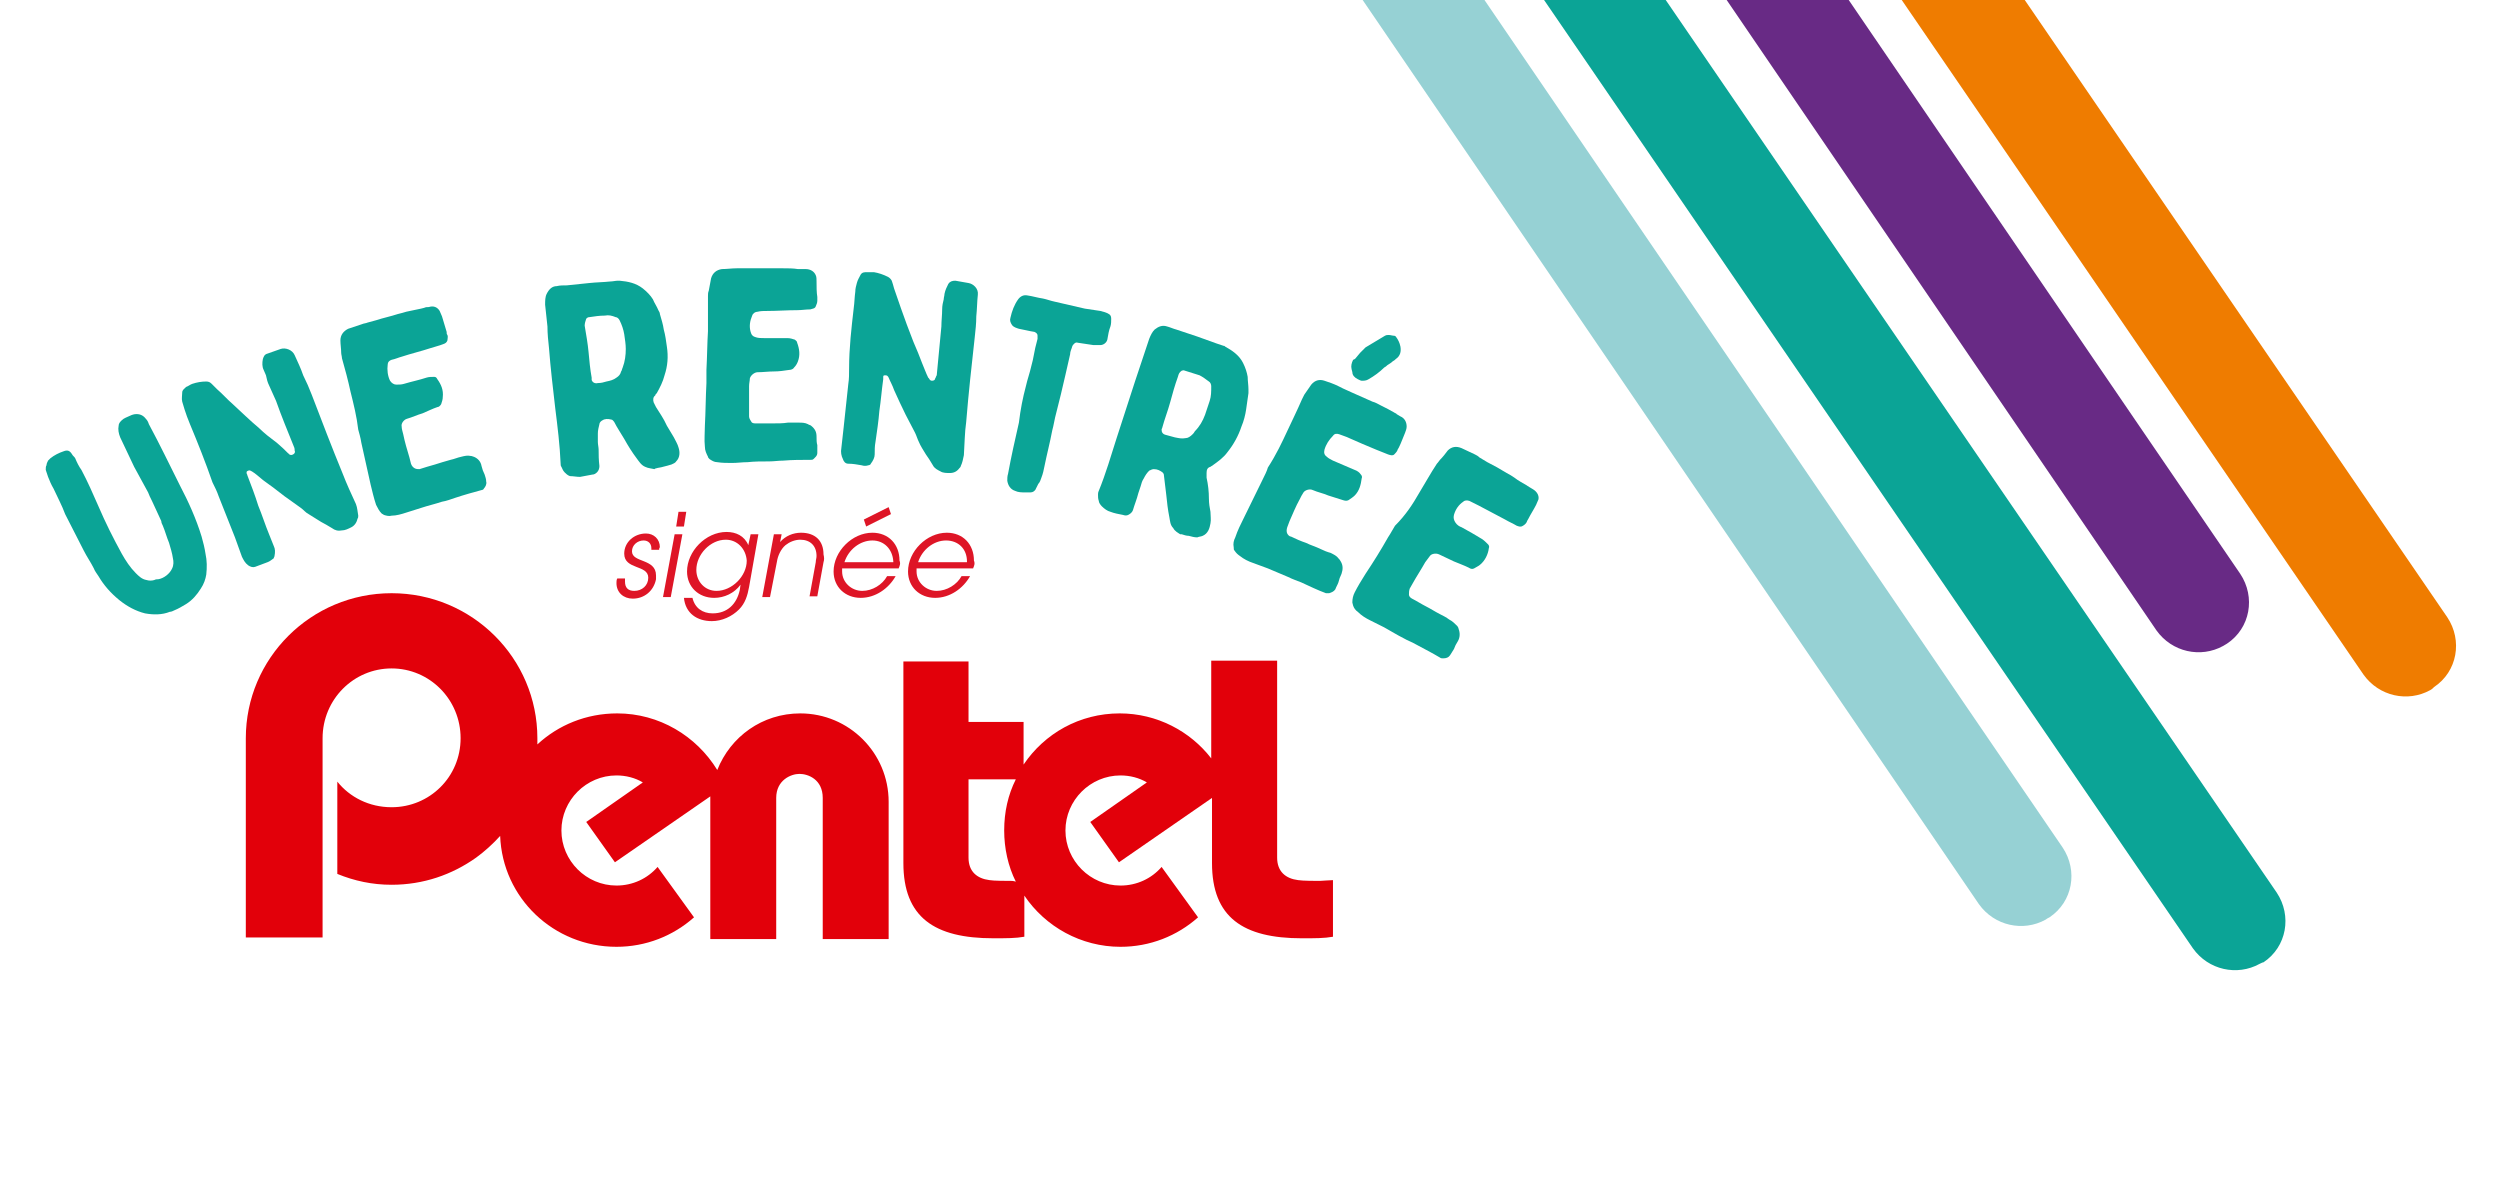
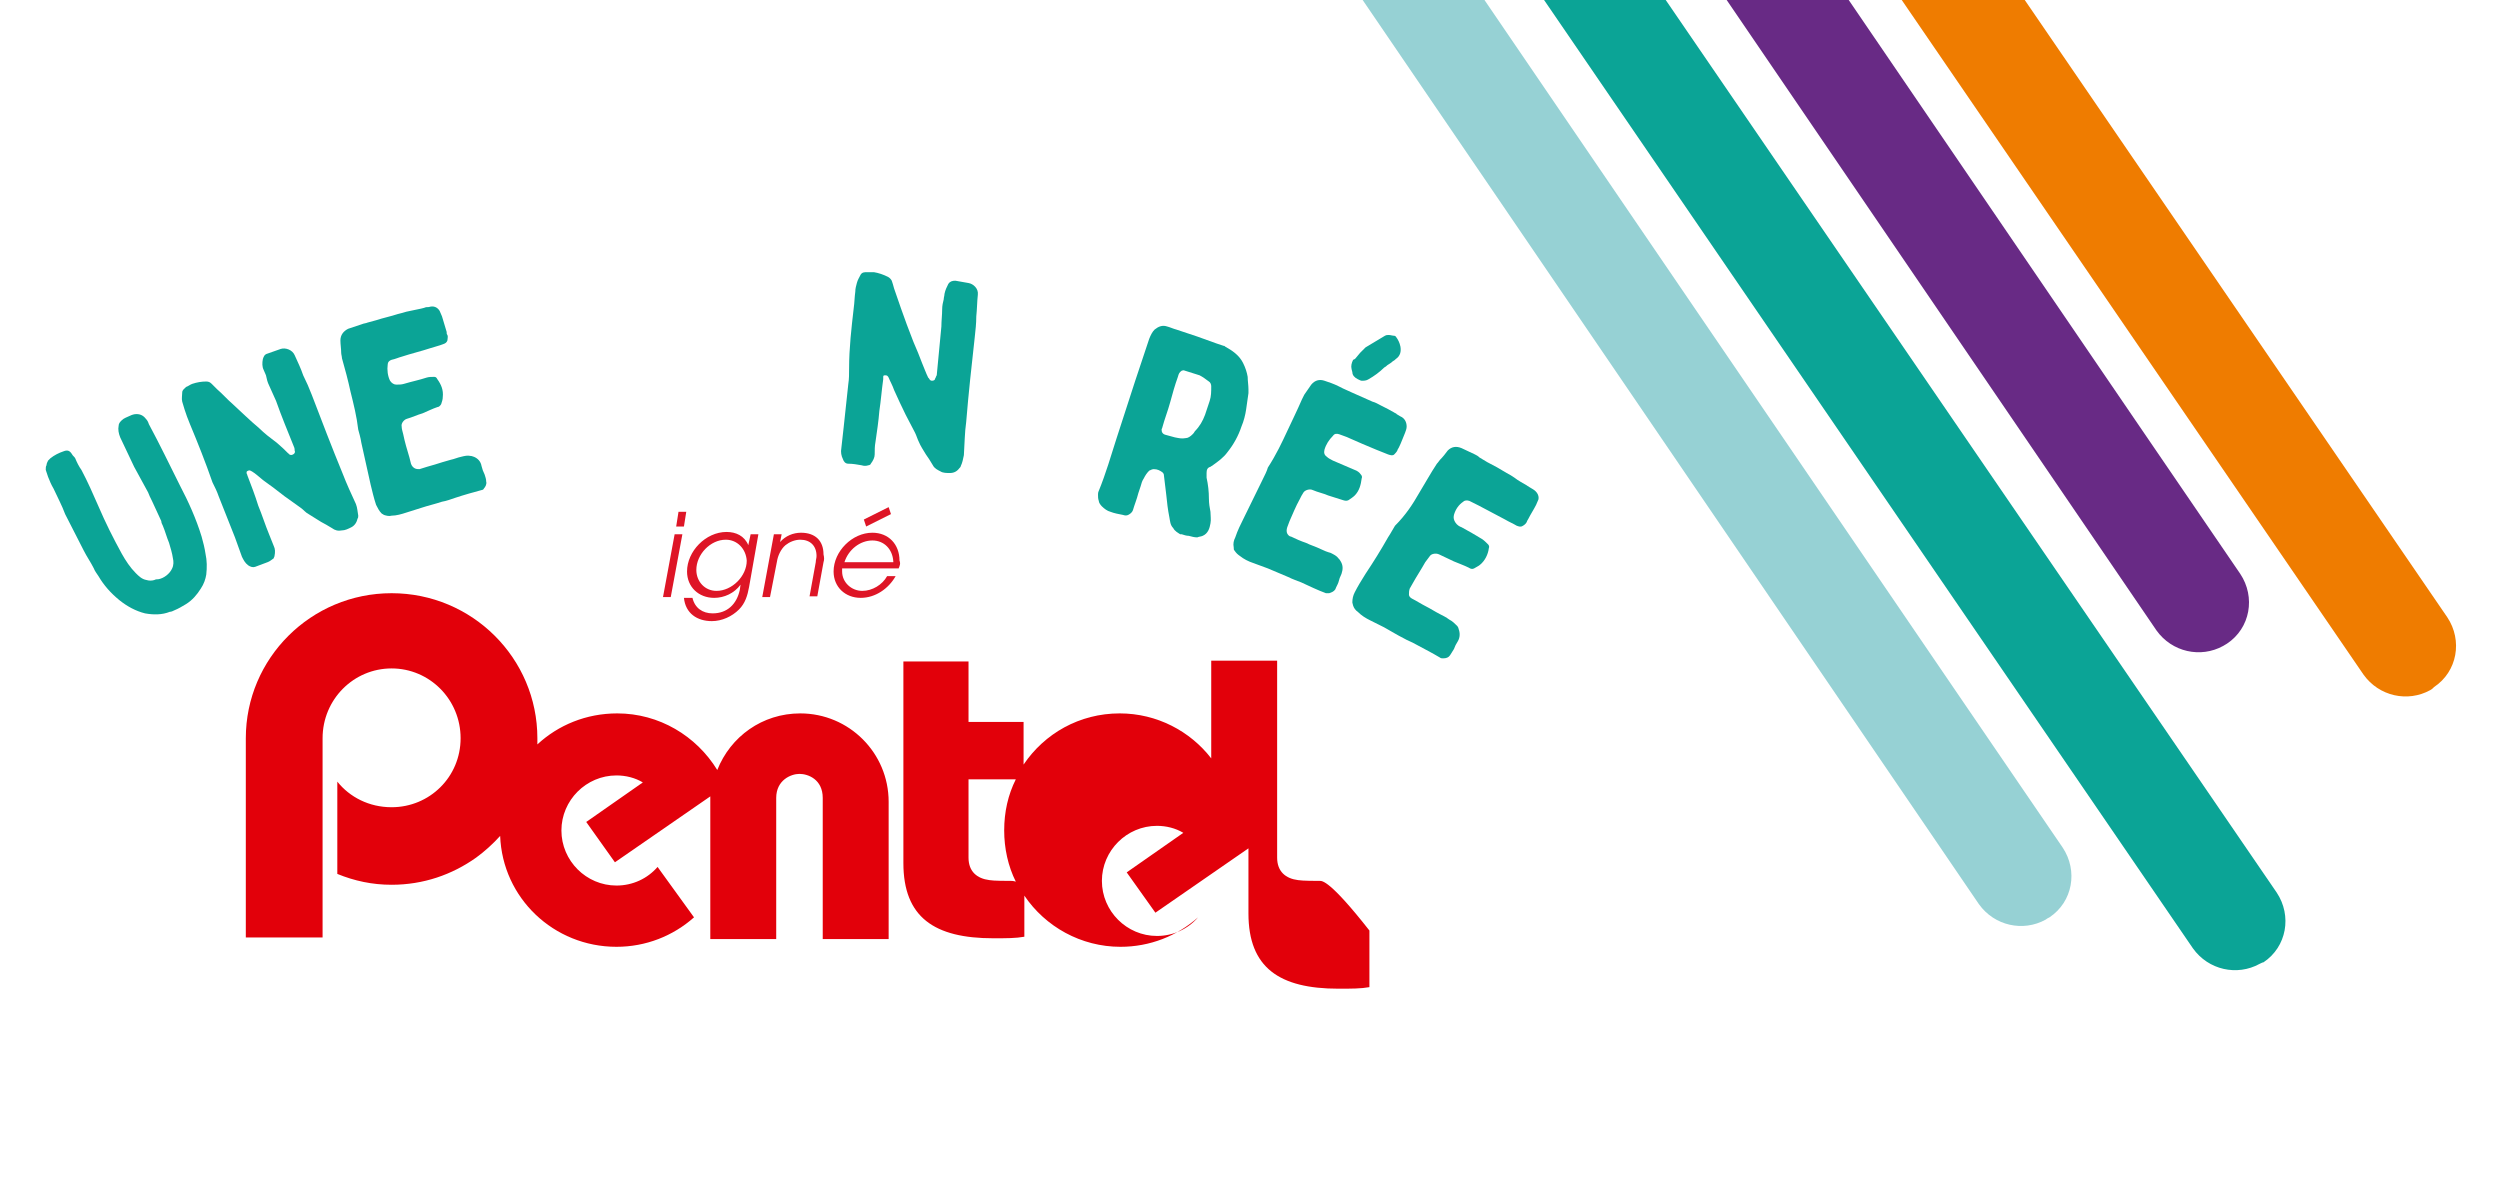
<svg xmlns="http://www.w3.org/2000/svg" xmlns:xlink="http://www.w3.org/1999/xlink" version="1.1" id="Calque_1" x="0px" y="0px" viewBox="0 0 322.4 154.8" style="enable-background:new 0 0 322.4 154.8;" xml:space="preserve">
  <style type="text/css">
	.st0{clip-path:url(#SVGID_00000123439979815840762480000005341683607416664988_);fill:#DE1526;}
	.st1{clip-path:url(#SVGID_00000123439979815840762480000005341683607416664988_);fill:#0BA496;}
	.st2{clip-path:url(#SVGID_00000021091272817020416830000014735139547881799306_);fill:#0BA496;}
	.st3{clip-path:url(#SVGID_00000021091272817020416830000014735139547881799306_);fill:#EF7C00;}
	.st4{clip-path:url(#SVGID_00000021091272817020416830000014735139547881799306_);fill:#96D1D4;}
	.st5{clip-path:url(#SVGID_00000021091272817020416830000014735139547881799306_);fill:#682A85;}
	.st6{clip-path:url(#SVGID_00000008843080069443107300000000054845256795930508_);fill:#E2000A;}
</style>
  <g>
    <defs>
      <rect id="SVGID_1_" width="322.4" height="154.8" />
    </defs>
    <clipPath id="SVGID_00000178924365000484356180000011026896608556390548_">
      <use xlink:href="#SVGID_1_" style="overflow:visible;" />
    </clipPath>
-     <path style="clip-path:url(#SVGID_00000178924365000484356180000011026896608556390548_);fill:#DE1526;" d="M85,70.9h-1   c0-0.1,0-0.1,0-0.2c0-0.6-0.4-1-1-1c-0.8,0-1.5,0.6-1.5,1.4c0,1.5,3.1,0.9,3.1,3.1c0,0.2,0,0.4,0,0.5c-0.3,1.5-1.5,2.5-3,2.5   c-1.2,0-2.1-0.8-2.1-2c0-0.2,0-0.4,0.1-0.6h1c0,0.1,0,0.3,0,0.4c0,0.8,0.4,1.2,1.2,1.2c1,0,1.8-0.7,1.8-1.7c0-1.7-3.1-1-3.1-3.1   c0-1.5,1.3-2.6,2.8-2.6c1,0,1.8,0.7,1.8,1.8C85,70.6,85,70.9,85,70.9" />
    <path style="clip-path:url(#SVGID_00000178924365000484356180000011026896608556390548_);fill:#DE1526;" d="M86.5,77l-1,0l1.5-8.1   h1L86.5,77z M88.2,67.9h-1l0.3-1.9h1L88.2,67.9z" />
    <path style="clip-path:url(#SVGID_00000178924365000484356180000011026896608556390548_);fill:#DE1526;" d="M96.6,75.7   c-0.2,1.1-0.5,2.1-1.3,2.9c-0.9,0.9-2.2,1.5-3.5,1.5c-1.9,0-3.4-1-3.6-3h1.1c0.3,1.3,1.3,2,2.6,2c1.9,0,3.1-1.2,3.5-3l0.1-0.7h0   c-0.8,1.1-2.1,1.7-3.4,1.7c-2,0-3.5-1.4-3.5-3.4c0-2.6,2.4-5.1,5.1-5.1c1.2,0,2.3,0.5,2.8,1.7h0l0.3-1.4l1,0L96.6,75.7z M93.6,69.6   c-2,0-3.8,1.9-3.8,3.9c0,1.5,1.1,2.7,2.6,2.7c2,0,3.9-1.9,3.9-3.9C96.2,70.8,95.1,69.6,93.6,69.6" />
    <path style="clip-path:url(#SVGID_00000178924365000484356180000011026896608556390548_);fill:#DE1526;" d="M106.2,72.5l-0.8,4.4   l-1,0l0.8-4.4c0-0.3,0.1-0.5,0.1-0.8c0-1.3-0.8-2.1-2.1-2.1c-0.7,0-1.4,0.3-1.9,0.7c-0.6,0.5-1,1.4-1.1,2.1L99.3,77h-1l1.5-8.1h1   l-0.2,1h0c0.7-0.8,1.7-1.2,2.7-1.2c1.8,0,2.9,1,2.9,2.8C106.3,71.9,106.3,72.2,106.2,72.5" />
    <path style="clip-path:url(#SVGID_00000178924365000484356180000011026896608556390548_);fill:#DE1526;" d="M116,73   c0,0.1-0.1,0.2-0.1,0.3l-7.3,0c0,0.1,0,0.3,0,0.4c0,1.4,1.2,2.5,2.6,2.5c1.3,0,2.6-0.8,3.2-1.9h1.1c-0.9,1.6-2.6,2.8-4.5,2.8   c-2,0-3.5-1.4-3.5-3.4c0-2.6,2.4-5,5-5c2.1,0,3.5,1.5,3.5,3.6C116.1,72.5,116.1,72.8,116,73 M112.5,69.7c-1.6,0-3.1,1.2-3.6,2.8   l6.3,0v-0.1C115.1,70.8,114,69.7,112.5,69.7 M111.7,67.9l-0.3-0.9l3.2-1.6l0.3,0.9L111.7,67.9z" />
-     <path style="clip-path:url(#SVGID_00000178924365000484356180000011026896608556390548_);fill:#DE1526;" d="M125.6,73   c0,0.1-0.1,0.2-0.1,0.3l-7.3,0c0,0.1,0,0.3,0,0.4c0,1.4,1.2,2.5,2.6,2.5c1.3,0,2.6-0.8,3.2-1.9h1.1c-0.9,1.6-2.6,2.8-4.5,2.8   c-2,0-3.5-1.4-3.5-3.4c0-2.6,2.4-5,5-5c2.1,0,3.5,1.5,3.5,3.6C125.7,72.5,125.7,72.8,125.6,73 M122,69.7c-1.6,0-3.1,1.2-3.6,2.8   l6.3,0v-0.1C124.7,70.8,123.6,69.7,122,69.7" />
    <path style="clip-path:url(#SVGID_00000178924365000484356180000011026896608556390548_);fill:#0BA496;" d="M15.7,71.4   c0.5,0.9,1.1,1.8,1.8,2.5c0.4,0.4,0.8,0.8,1.4,0.9c0.3,0.1,0.7,0.1,1,0c0.2-0.1,0.3-0.1,0.5-0.1c0.7-0.1,1.5-0.7,1.8-1.4   c0.2-0.4,0.2-0.9,0.1-1.3c-0.1-0.7-0.3-1.3-0.5-2c-0.3-0.7-0.5-1.5-0.8-2.2c-0.1-0.2-0.2-0.4-0.2-0.6c-0.4-0.9-0.8-1.7-1.2-2.6   c-0.2-0.4-0.4-0.8-0.5-1.1c-0.6-1.1-1.2-2.2-1.8-3.3c-0.6-1.3-1.2-2.5-1.8-3.8c-0.2-0.5-0.3-1-0.2-1.5c0-0.3,0.2-0.5,0.4-0.7   c0.3-0.3,0.7-0.4,1.1-0.6c0.2-0.1,0.5-0.2,0.8-0.2c0.5,0,0.9,0.2,1.2,0.6c0.2,0.2,0.3,0.4,0.4,0.7c1.4,2.6,2.7,5.3,4,7.9   c1.1,2.1,2.1,4.3,2.8,6.6c0.2,0.7,0.4,1.5,0.5,2.2c0.2,0.9,0.2,1.8,0.1,2.7c-0.1,0.6-0.3,1.2-0.7,1.8c-0.5,0.8-1.1,1.5-1.9,2   c-0.5,0.3-1,0.6-1.5,0.8c-0.2,0.1-0.4,0.2-0.6,0.2c-1,0.4-2.1,0.4-3.2,0.2c-1.2-0.3-2.3-0.9-3.3-1.7c-1.1-0.9-2-1.9-2.7-3.1   c-0.2-0.3-0.5-0.7-0.6-1c-0.4-0.8-0.9-1.5-1.3-2.3c-0.8-1.6-1.6-3.1-2.4-4.7C8,65.2,7.4,64.1,6.9,63c-0.3-0.5-0.5-1-0.7-1.5   c-0.1-0.3-0.2-0.6-0.3-0.9c0-0.2,0-0.5,0.1-0.6c0-0.2,0.1-0.4,0.2-0.6c0.1-0.1,0.2-0.2,0.3-0.3c0.5-0.4,1.1-0.7,1.7-0.9   C8.7,58,9,58.1,9.3,58.6c0.1,0.2,0.3,0.3,0.4,0.5c0.2,0.5,0.5,1.1,0.8,1.5c0.8,1.5,1.5,3.1,2.2,4.7C13.6,67.4,14.6,69.4,15.7,71.4" />
    <path style="clip-path:url(#SVGID_00000178924365000484356180000011026896608556390548_);fill:#0BA496;" d="M24.5,54.7   c-0.3-0.7-0.5-1.3-0.7-1.9c-0.1-0.3-0.2-0.7-0.3-1c-0.1-0.4,0-0.8,0-1.2c0-0.3,0.3-0.5,0.5-0.7c0.3-0.1,0.5-0.3,0.8-0.4   c0.6-0.2,1.2-0.3,1.8-0.3c0.3,0,0.5,0.1,0.7,0.3c0.2,0.2,0.5,0.5,0.7,0.7c0.7,0.6,1.3,1.3,2,1.9c1.1,1,2.2,2.1,3.4,3.1   c0.7,0.7,1.5,1.3,2.3,1.9c0.6,0.5,1,0.9,1.5,1.4c0,0,0.1,0,0.1,0.1c0.2,0.1,0.3,0.1,0.5,0c0.2-0.1,0.3-0.3,0.2-0.5   c0-0.1,0-0.3-0.1-0.5c-0.8-2-1.6-3.9-2.3-5.9c-0.3-0.7-0.6-1.3-0.9-2c-0.2-0.4-0.3-0.8-0.4-1.3c-0.1-0.2-0.2-0.5-0.3-0.7   c-0.2-0.4-0.2-0.9-0.1-1.4c0.1-0.3,0.2-0.6,0.6-0.7c0.6-0.2,1.1-0.4,1.7-0.6c0.6-0.2,1.5,0.1,1.8,0.8c0.4,0.9,0.8,1.7,1.1,2.6   c0.4,0.8,0.8,1.7,1.1,2.5c1.3,3.4,2.6,6.8,4,10.2c0.5,1.3,1.1,2.6,1.7,3.9c0.2,0.5,0.2,1,0.3,1.5c0,0.1,0,0.3-0.1,0.4   c-0.1,0.5-0.4,0.9-0.8,1.1c-0.4,0.2-0.8,0.4-1.2,0.4c-0.5,0.1-0.9,0-1.3-0.3c-0.5-0.3-1-0.6-1.4-0.8c-0.5-0.3-1.1-0.7-1.6-1   c-0.4-0.2-0.7-0.6-1-0.8c-0.7-0.5-1.4-1-2.1-1.5c-0.9-0.7-1.8-1.4-2.8-2.1c-0.5-0.4-0.9-0.8-1.4-1.1c-0.2-0.1-0.3-0.2-0.5-0.1   c-0.2,0.1-0.2,0.1-0.2,0.3c0,0.1,0.1,0.2,0.1,0.3c0.5,1.3,1,2.6,1.4,3.9c0.5,1.2,0.9,2.5,1.4,3.7c0.2,0.5,0.4,1,0.6,1.5   c0.2,0.4,0.2,0.8,0.1,1.3c0,0.1-0.1,0.2-0.1,0.3c-0.3,0.2-0.5,0.4-0.8,0.5c-0.5,0.2-1.1,0.4-1.6,0.6c-0.3,0.1-0.6,0-0.9-0.2   c-0.4-0.3-0.6-0.7-0.8-1.1c-0.3-0.8-0.6-1.7-0.9-2.5c-0.7-1.8-1.4-3.5-2.1-5.3c-0.2-0.6-0.5-1.2-0.8-1.8   C26.5,59.6,25.5,57.1,24.5,54.7" />
    <path style="clip-path:url(#SVGID_00000178924365000484356180000011026896608556390548_);fill:#0BA496;" d="M45.2,50.5   c-0.3-1.4-0.7-2.9-1.1-4.3c0-0.2-0.1-0.5-0.1-0.7c0-0.5-0.1-1.1-0.1-1.6c0-0.7,0.4-1.2,1-1.5c0.6-0.2,1.2-0.4,1.8-0.6   c0.2-0.1,0.5-0.1,0.7-0.2c0.4-0.1,0.7-0.2,1.1-0.3c0.9-0.3,1.9-0.5,2.8-0.8c0.4-0.1,0.8-0.2,1.1-0.3c0.6-0.1,1.3-0.3,1.9-0.4   c0.1,0,0.3-0.1,0.4-0.1c0.2-0.1,0.4-0.1,0.6-0.1c0.6-0.2,1.1,0,1.4,0.5c0.1,0.2,0.2,0.5,0.3,0.7c0.2,0.7,0.4,1.3,0.6,2   c0,0.2,0,0.3,0.1,0.4c0.1,0.2,0,0.5,0,0.7c-0.1,0.3-0.3,0.4-0.6,0.5c-0.5,0.2-1,0.3-1.6,0.5c-1.2,0.4-2.5,0.7-3.7,1.1   c-0.4,0.1-0.8,0.3-1.3,0.4c-0.3,0.1-0.5,0.3-0.5,0.6c-0.1,0.7,0,1.5,0.3,2.1c0.2,0.3,0.5,0.5,0.8,0.5c0.3,0,0.7,0,1-0.1   c1-0.3,2-0.5,2.9-0.8c0.3-0.1,0.7-0.1,1-0.1c0.2,0,0.3,0.1,0.4,0.3c0.5,0.7,0.8,1.4,0.7,2.3c0,0.3-0.1,0.6-0.2,0.9   c-0.1,0.2-0.3,0.4-0.5,0.4c-0.6,0.2-1.2,0.5-1.9,0.8c-0.7,0.2-1.3,0.5-2,0.7c-0.4,0.1-0.8,0.6-0.7,1c0,0.3,0.1,0.6,0.2,1   c0.2,1,0.5,2,0.8,3c0.1,0.3,0.1,0.5,0.2,0.8c0.1,0.3,0.3,0.5,0.5,0.6c0.2,0.1,0.4,0.1,0.6,0.1c0.6-0.2,1.3-0.4,2-0.6   c0.6-0.2,1.3-0.4,2-0.6c0.5-0.1,0.9-0.3,1.4-0.4c0.4-0.1,0.8-0.2,1.2-0.1c0.2,0,0.3,0.1,0.4,0.1c0.5,0.2,0.9,0.6,1,1.2   c0.1,0.4,0.2,0.7,0.4,1.1c0.1,0.3,0.2,0.6,0.2,0.9c0.1,0.3-0.1,0.7-0.3,0.9c0,0.1-0.2,0.2-0.3,0.2c-1.1,0.3-2.2,0.6-3.4,1   c-0.6,0.2-1.1,0.4-1.7,0.5c-0.9,0.3-1.8,0.5-2.7,0.8c-0.6,0.2-1.3,0.4-1.9,0.6c-0.6,0.2-1.3,0.4-1.9,0.4c-0.3,0.1-0.7,0-1-0.1   c-0.1-0.1-0.2-0.1-0.3-0.2c-0.3-0.3-0.5-0.7-0.7-1.1c-0.3-0.9-0.5-1.8-0.7-2.6c-0.4-1.8-0.8-3.6-1.2-5.4c-0.1-0.7-0.3-1.3-0.4-1.7   C46,53.7,45.6,52.1,45.2,50.5" />
-     <path style="clip-path:url(#SVGID_00000178924365000484356180000011026896608556390548_);fill:#0BA496;" d="M77.3,60.1   c0,0.3-0.1,0.6-0.3,0.8c-0.2,0.2-0.4,0.3-0.6,0.3c-0.5,0.1-1.1,0.2-1.6,0.3c-0.4,0-0.9-0.1-1.3-0.1c-0.3-0.1-0.5-0.3-0.7-0.5   c-0.2-0.2-0.3-0.5-0.4-0.7c-0.1-0.1-0.1-0.3-0.1-0.4c-0.1-2.4-0.4-4.8-0.7-7.2c-0.3-2.6-0.6-5.1-0.8-7.7c-0.1-0.9-0.2-1.9-0.2-2.8   c-0.1-0.9-0.2-1.9-0.3-2.8c0-0.5,0-1,0.2-1.4c0.3-0.6,0.7-1,1.3-1c0.4-0.1,0.8-0.1,1.3-0.1c0.9-0.1,1.9-0.2,2.9-0.3   c0.9-0.1,1.8-0.1,2.7-0.2c0.3,0,0.7-0.1,1-0.1c0.1,0,0.1,0,0.2,0c1.1,0.1,2.1,0.3,3,1c0.5,0.4,1,0.9,1.3,1.4   c0.2,0.5,0.5,0.9,0.7,1.4c0.1,0.2,0.2,0.3,0.2,0.5c0.2,0.7,0.4,1.3,0.5,2c0.2,0.7,0.3,1.5,0.4,2.2c0.2,1.3,0.1,2.5-0.3,3.7   c-0.2,0.8-0.6,1.6-1,2.3c-0.1,0.1-0.2,0.2-0.2,0.3c-0.3,0.2-0.3,0.6-0.2,0.9c0.1,0.2,0.2,0.4,0.3,0.6c0.5,0.8,1,1.5,1.4,2.4   c0.3,0.5,0.6,1,0.9,1.5c0.2,0.4,0.5,0.9,0.6,1.3c0.2,0.6,0.2,1.3-0.3,1.8c-0.1,0.2-0.4,0.3-0.6,0.4c-0.3,0.1-0.7,0.2-1.1,0.3   c-0.3,0.1-0.6,0.1-0.9,0.2c-0.1,0-0.2,0.1-0.2,0.1c-0.4-0.1-0.8-0.1-1.2-0.3c-0.5-0.2-0.8-0.7-1.1-1.1c-0.6-0.8-1.1-1.6-1.6-2.5   c-0.4-0.7-0.9-1.4-1.3-2.2c-0.1-0.1-0.2-0.3-0.4-0.3c-0.4-0.1-0.8-0.1-1.1,0.1c-0.2,0.1-0.4,0.3-0.4,0.5c-0.1,0.4-0.2,0.8-0.2,1.2   c0,0.4,0,0.7,0,1.1c0,0.3,0.1,0.7,0.1,1C77.2,58.6,77.2,59.3,77.3,60.1 M75.9,45.4c0.1,1.1,0.2,2.2,0.4,3.3c0,0.1,0,0.2,0,0.3   c0.1,0.3,0.4,0.5,0.8,0.4c0.4,0,0.8-0.1,1.1-0.2c0.5-0.1,0.9-0.2,1.3-0.5c0.3-0.2,0.5-0.4,0.6-0.8c0.1-0.1,0.1-0.3,0.2-0.5   c0.3-0.8,0.4-1.6,0.4-2.4c0-0.6-0.1-1.2-0.2-1.9c-0.1-0.6-0.3-1.2-0.6-1.8c-0.1-0.2-0.3-0.4-0.5-0.4c-0.5-0.2-0.9-0.3-1.4-0.2   c-0.7,0-1.3,0.1-2,0.2c-0.2,0-0.3,0.1-0.4,0.2c-0.1,0.3-0.2,0.6-0.2,0.9C75.6,43.2,75.8,44.3,75.9,45.4   C75.9,45.4,75.9,45.4,75.9,45.4" />
-     <path style="clip-path:url(#SVGID_00000178924365000484356180000011026896608556390548_);fill:#0BA496;" d="M91.3,42.7   c0-1.5,0-3,0-4.5c0-0.2,0-0.5,0.1-0.7c0.1-0.5,0.2-1.1,0.3-1.6c0.2-0.7,0.7-1.1,1.4-1.2c0.6,0,1.3-0.1,1.9-0.1h0.7   c0.4,0,0.8,0,1.2,0c1,0,1.9,0,2.9,0c0.4,0,0.8,0,1.2,0c0.6,0,1.3,0,1.9,0.1c0.1,0,0.3,0,0.4,0c0.2,0,0.4,0,0.6,0   c0.6,0,1.1,0.3,1.3,0.8c0.1,0.2,0.1,0.5,0.1,0.8c0,0.7,0,1.4,0.1,2c0,0.2,0,0.3,0,0.5c0,0.2-0.1,0.5-0.2,0.7   c-0.1,0.3-0.4,0.3-0.7,0.4c-0.6,0-1.1,0.1-1.7,0.1c-1.3,0-2.6,0.1-3.8,0.1c-0.5,0-0.9,0-1.3,0.1c-0.3,0-0.6,0.2-0.7,0.5   c-0.3,0.7-0.4,1.4-0.2,2.1c0.1,0.4,0.3,0.6,0.7,0.7c0.3,0.1,0.7,0.1,1,0.1c1,0,2,0,3,0c0.4,0,0.7,0.1,1,0.2   c0.1,0.1,0.3,0.2,0.3,0.4c0.3,0.8,0.4,1.6,0.1,2.4c-0.1,0.3-0.3,0.6-0.5,0.8c-0.1,0.2-0.4,0.3-0.6,0.3c-0.7,0.1-1.3,0.2-2,0.2   c-0.7,0-1.4,0.1-2.1,0.1c-0.4,0-0.9,0.4-1,0.8c0,0.3-0.1,0.6-0.1,1c0,1,0,2.1,0,3.1c0,0.3,0,0.6,0,0.8c0,0.3,0.2,0.5,0.3,0.7   c0.1,0.2,0.4,0.2,0.6,0.2c0.7,0,1.4,0,2.1,0c0.7,0,1.4,0,2-0.1c0.5,0,1,0,1.4,0c0.4,0,0.8,0,1.2,0.2c0.1,0.1,0.3,0.1,0.4,0.2   c0.5,0.4,0.7,0.8,0.7,1.4c0,0.4,0,0.8,0.1,1.1v1c0,0.4-0.3,0.6-0.5,0.8c-0.1,0.1-0.2,0.1-0.4,0.1c-1.2,0-2.3,0-3.5,0.1   c-0.6,0-1.2,0.1-1.8,0.1c-1,0-1.9,0-2.8,0.1c-0.7,0-1.3,0.1-2,0.1c-0.6,0-1.3,0-1.9-0.1c-0.4,0-0.7-0.2-1-0.4   c-0.1-0.1-0.2-0.2-0.2-0.3c-0.2-0.4-0.4-0.8-0.4-1.3c-0.1-0.9,0-1.8,0-2.7c0.1-1.8,0.1-3.7,0.2-5.5c0-0.7,0-1.3,0-1.7   C91.2,45.9,91.2,44.3,91.3,42.7" />
    <path style="clip-path:url(#SVGID_00000178924365000484356180000011026896608556390548_);fill:#0BA496;" d="M110.1,39.7   c0.1-0.7,0.1-1.4,0.2-2.1c0-0.4,0.1-0.7,0.2-1.1c0.1-0.4,0.3-0.7,0.5-1.1c0.2-0.3,0.5-0.3,0.8-0.3c0.3,0,0.6,0,0.9,0   c0.6,0.1,1.2,0.3,1.8,0.6c0.2,0.1,0.4,0.3,0.5,0.5c0.1,0.3,0.2,0.6,0.3,1c0.3,0.8,0.6,1.8,0.9,2.6c0.5,1.4,1,2.8,1.6,4.3   c0.4,0.9,0.8,1.9,1.1,2.7c0.3,0.7,0.5,1.3,0.8,1.9c0,0,0.1,0.1,0.1,0.1c0.1,0.2,0.2,0.3,0.4,0.3c0.2,0,0.4-0.1,0.4-0.3   c0.1-0.1,0.1-0.3,0.2-0.4c0.2-2.1,0.4-4.2,0.6-6.3c0-0.7,0.1-1.5,0.1-2.2c0-0.5,0.1-0.9,0.2-1.3c0-0.2,0.1-0.5,0.1-0.7   c0.1-0.5,0.3-0.9,0.5-1.3c0.2-0.3,0.5-0.4,0.9-0.4c0.6,0.1,1.2,0.2,1.7,0.3c0.6,0.1,1.3,0.7,1.2,1.5c-0.1,0.9-0.1,1.9-0.2,2.8   c0,0.9-0.1,1.8-0.2,2.7c-0.4,3.6-0.8,7.2-1.1,10.9c-0.2,1.4-0.2,2.8-0.3,4.3c-0.1,0.5-0.2,1-0.4,1.4c0,0.1-0.1,0.2-0.2,0.3   c-0.3,0.4-0.7,0.6-1.2,0.6c-0.4,0-0.9,0-1.2-0.2c-0.4-0.2-0.8-0.4-1-0.8c-0.3-0.5-0.6-1-0.9-1.4c-0.3-0.5-0.7-1.1-0.9-1.6   c-0.2-0.4-0.3-0.8-0.5-1.2c-0.4-0.8-0.8-1.5-1.2-2.3c-0.5-1-1-2.1-1.5-3.2c-0.2-0.6-0.5-1.1-0.7-1.6c-0.1-0.2-0.2-0.3-0.4-0.3   c-0.2,0-0.3,0-0.3,0.2c0,0.1,0,0.2,0,0.3c-0.2,1.4-0.3,2.8-0.5,4.1c-0.1,1.3-0.3,2.6-0.5,4c-0.1,0.5-0.1,1.1-0.1,1.6   c0,0.4-0.2,0.8-0.5,1.2c0,0.1-0.2,0.2-0.3,0.2c-0.3,0.1-0.6,0.1-0.9,0c-0.6-0.1-1.1-0.2-1.7-0.2c-0.4,0-0.6-0.3-0.7-0.6   c-0.2-0.4-0.3-0.9-0.2-1.4c0.1-0.9,0.2-1.8,0.3-2.7c0.2-1.9,0.4-3.8,0.6-5.6c0.1-0.6,0.1-1.3,0.1-2   C109.5,44.9,109.8,42.3,110.1,39.7" />
-     <path style="clip-path:url(#SVGID_00000178924365000484356180000011026896608556390548_);fill:#0BA496;" d="M132.3,49.8   c0.2-0.9,0.5-1.7,0.7-2.6c0.3-1,0.4-2.1,0.7-3.1c0-0.1,0.1-0.3,0.1-0.4c0-0.1,0-0.3,0-0.4c0-0.3-0.2-0.4-0.4-0.5   c-0.7-0.1-1.4-0.3-2-0.4c-0.3-0.1-0.7-0.2-0.9-0.5c-0.2-0.3-0.3-0.6-0.2-0.9c0.2-0.9,0.5-1.7,1-2.4c0.3-0.4,0.7-0.6,1.2-0.5   c0.7,0.1,1.3,0.3,2,0.4c0.5,0.1,1,0.3,1.5,0.4c1.3,0.3,2.6,0.6,3.9,0.9c0.7,0.1,1.4,0.2,2,0.3c0.4,0.1,0.8,0.2,1.1,0.4   c0.2,0.1,0.3,0.3,0.3,0.6c0,0.3,0,0.7-0.1,1c-0.2,0.5-0.3,1.1-0.4,1.7c-0.1,0.4-0.5,0.7-0.9,0.7c-0.3,0-0.6,0-0.9,0   c-0.7-0.1-1.3-0.2-2-0.3c-0.3-0.1-0.5,0.1-0.7,0.4c-0.1,0.4-0.3,0.7-0.3,1.1c-0.4,1.8-0.8,3.5-1.2,5.2c-0.2,0.8-0.4,1.6-0.6,2.4   c-0.2,0.7-0.3,1.5-0.5,2.2c-0.3,1.6-0.7,3.1-1,4.6c-0.1,0.5-0.2,1-0.4,1.5c-0.1,0.3-0.2,0.6-0.4,0.8c-0.1,0.2-0.2,0.4-0.3,0.6   c-0.1,0.3-0.4,0.5-0.7,0.5c-0.2,0-0.5,0-0.7,0c-0.4,0-0.9,0-1.3-0.2c-0.6-0.2-0.9-0.7-1-1.3c0-0.3,0-0.6,0.1-0.9   c0.4-2.2,0.9-4.4,1.4-6.6l0,0C131.6,52.8,131.9,51.3,132.3,49.8" />
    <path style="clip-path:url(#SVGID_00000178924365000484356180000011026896608556390548_);fill:#0BA496;" d="M146.1,65.8   c-0.1,0.3-0.4,0.5-0.6,0.6c-0.2,0.1-0.4,0.1-0.7,0c-0.5-0.1-1.1-0.2-1.6-0.4c-0.4-0.1-0.8-0.4-1.1-0.7c-0.2-0.2-0.4-0.5-0.4-0.7   c-0.1-0.3-0.1-0.5-0.1-0.8c0-0.1,0-0.3,0.1-0.5c0.9-2.2,1.6-4.6,2.3-6.8c0.8-2.5,1.6-4.9,2.4-7.4c0.3-0.9,0.6-1.8,0.9-2.7   c0.3-0.9,0.6-1.8,0.9-2.7c0.2-0.5,0.4-0.9,0.7-1.2c0.5-0.4,1-0.6,1.6-0.4c0.4,0.1,0.8,0.3,1.2,0.4c0.9,0.3,1.8,0.6,2.7,0.9   c0.8,0.3,1.7,0.6,2.5,0.9c0.3,0.1,0.6,0.2,0.9,0.3c0.1,0,0.1,0,0.2,0.1c0.9,0.5,1.8,1.1,2.3,2.1c0.3,0.6,0.5,1.2,0.6,1.8   c0,0.5,0.1,1.1,0.1,1.6c0,0.2,0,0.4,0,0.5c-0.1,0.7-0.2,1.4-0.3,2.1c-0.1,0.7-0.3,1.5-0.6,2.2c-0.4,1.2-1,2.3-1.8,3.3   c-0.5,0.7-1.2,1.2-1.9,1.7c-0.1,0.1-0.2,0.1-0.3,0.2c-0.4,0.1-0.5,0.4-0.5,0.8c0,0.2,0,0.4,0,0.6c0.2,0.9,0.3,1.8,0.3,2.7   c0,0.6,0.1,1.2,0.2,1.7c0,0.5,0.1,1,0,1.5c-0.1,0.6-0.3,1.3-1,1.6c-0.2,0.1-0.5,0.1-0.7,0.2c-0.4,0-0.7-0.1-1.1-0.2   c-0.3,0-0.6-0.1-0.9-0.2c-0.1,0-0.2,0-0.2,0c-0.3-0.2-0.7-0.4-0.9-0.8c-0.4-0.4-0.4-0.9-0.5-1.4c-0.2-1-0.3-1.9-0.4-2.9   c-0.1-0.8-0.2-1.7-0.3-2.5c0-0.2-0.1-0.3-0.2-0.4c-0.3-0.2-0.6-0.4-1.1-0.4c-0.2,0-0.4,0.1-0.6,0.2c-0.3,0.3-0.5,0.6-0.7,1   c-0.2,0.3-0.3,0.6-0.4,1c-0.1,0.3-0.2,0.6-0.3,0.9C146.6,64.4,146.3,65.1,146.1,65.8 M150.9,51.9c-0.3,1.1-0.7,2.1-1,3.2   c0,0.1-0.1,0.2-0.1,0.3c0,0.3,0.1,0.6,0.6,0.7c0.4,0.1,0.7,0.2,1.1,0.3c0.5,0.1,0.9,0.2,1.4,0.1c0.3,0,0.6-0.2,0.9-0.5   c0.1-0.1,0.2-0.2,0.3-0.4c0.6-0.6,1-1.3,1.3-2.1c0.2-0.6,0.4-1.2,0.6-1.8c0.2-0.6,0.2-1.2,0.2-1.9c0-0.2-0.1-0.5-0.3-0.6   c-0.4-0.3-0.8-0.6-1.2-0.8c-0.6-0.2-1.3-0.4-1.9-0.6c-0.2-0.1-0.3,0-0.4,0c-0.3,0.2-0.4,0.4-0.5,0.8   C151.5,49.7,151.2,50.8,150.9,51.9C150.8,51.9,150.8,51.9,150.9,51.9" />
    <path style="clip-path:url(#SVGID_00000178924365000484356180000011026896608556390548_);fill:#0BA496;" d="M166,55.6   c0.6-1.3,1.3-2.7,1.9-4.1c0.1-0.2,0.2-0.4,0.3-0.6c0.3-0.4,0.6-0.9,0.9-1.3c0.5-0.6,1.1-0.7,1.7-0.5c0.6,0.2,1.2,0.4,1.8,0.7   c0.2,0.1,0.4,0.2,0.6,0.3c0.4,0.2,0.7,0.3,1.1,0.5c0.9,0.4,1.8,0.8,2.7,1.2c0.4,0.1,0.7,0.3,1.1,0.5c0.6,0.3,1.2,0.6,1.7,0.9   c0.1,0.1,0.3,0.1,0.3,0.2c0.2,0.1,0.3,0.2,0.5,0.3c0.5,0.2,0.8,0.7,0.8,1.3c0,0.3-0.1,0.5-0.2,0.8c-0.3,0.7-0.5,1.3-0.8,1.9   c-0.1,0.2-0.2,0.3-0.2,0.4c-0.1,0.2-0.3,0.4-0.4,0.5c-0.2,0.2-0.5,0.1-0.8,0c-0.5-0.2-1-0.4-1.5-0.6c-1.2-0.5-2.4-1-3.5-1.5   c-0.4-0.2-0.8-0.3-1.3-0.5c-0.3-0.1-0.6-0.1-0.8,0.2c-0.5,0.5-0.9,1.1-1.1,1.8c-0.1,0.4,0,0.7,0.3,0.9c0.2,0.2,0.6,0.4,0.8,0.5   c0.9,0.4,1.9,0.8,2.8,1.2c0.3,0.1,0.6,0.3,0.8,0.6c0.1,0.1,0.2,0.3,0.1,0.5c-0.1,0.8-0.3,1.6-0.9,2.2c-0.2,0.2-0.5,0.4-0.8,0.6   c-0.2,0.1-0.4,0.1-0.7,0c-0.6-0.2-1.3-0.4-1.9-0.6c-0.7-0.3-1.3-0.4-2-0.7c-0.4-0.2-1,0-1.2,0.3c-0.2,0.3-0.3,0.5-0.5,0.9   c-0.5,0.9-0.9,1.9-1.3,2.8c-0.1,0.3-0.2,0.5-0.3,0.8c-0.1,0.3-0.1,0.6,0,0.8c0.1,0.2,0.3,0.4,0.5,0.4c0.6,0.3,1.3,0.6,1.9,0.8   c0.6,0.3,1.3,0.5,1.9,0.8c0.4,0.2,0.9,0.4,1.3,0.5c0.4,0.2,0.8,0.4,1,0.7c0.1,0.1,0.2,0.2,0.3,0.4c0.3,0.5,0.3,1,0.1,1.6   c-0.2,0.4-0.3,0.7-0.4,1.1c-0.1,0.3-0.3,0.6-0.4,0.9c-0.2,0.3-0.5,0.4-0.8,0.5c-0.1,0-0.3,0-0.4,0c-1.1-0.4-2.1-0.9-3.2-1.4   c-0.5-0.2-1.1-0.4-1.7-0.7c-0.9-0.4-1.7-0.7-2.6-1.1c-0.6-0.2-1.3-0.5-1.9-0.7c-0.6-0.2-1.2-0.5-1.7-0.9c-0.3-0.2-0.5-0.4-0.7-0.7   c-0.1-0.1-0.1-0.2-0.1-0.4c-0.1-0.5,0-0.9,0.2-1.3c0.3-0.9,0.7-1.7,1.1-2.5c0.8-1.6,1.6-3.3,2.4-4.9c0.3-0.6,0.6-1.2,0.7-1.6   C164.6,58.6,165.3,57.1,166,55.6 M174.9,46.1c0.2-0.2,0.3-0.4,0.5-0.6c0.2-0.2,0.5-0.5,0.7-0.7c0.8-0.5,1.7-1,2.5-1.5   c0.2-0.1,0.3-0.1,0.5-0.1c0.2,0,0.5,0.1,0.7,0.1c0.1,0,0.2,0.1,0.2,0.1c0.3,0.4,0.5,0.8,0.6,1.3c0.1,0.6,0,1.2-0.6,1.6   c-0.1,0.1-0.2,0.2-0.4,0.3c-0.2,0.2-0.4,0.3-0.7,0.5c-0.1,0.1-0.2,0.2-0.4,0.3c-0.6,0.6-1.3,1.1-2,1.5c-0.3,0.2-0.6,0.2-0.9,0.2   c-0.1,0-0.3-0.1-0.5-0.2c-0.4-0.2-0.7-0.5-0.7-0.9c0-0.1-0.1-0.3-0.1-0.4c-0.1-0.4,0-0.8,0.2-1.2C174.8,46.3,174.8,46.2,174.9,46.1   " />
    <path style="clip-path:url(#SVGID_00000178924365000484356180000011026896608556390548_);fill:#0BA496;" d="M183,63.6   c0.8-1.3,1.5-2.6,2.3-3.8c0.2-0.2,0.3-0.4,0.4-0.5c0.4-0.4,0.7-0.8,1-1.2c0.5-0.5,1.1-0.6,1.8-0.3c0.6,0.3,1.1,0.5,1.7,0.8   c0.2,0.1,0.4,0.2,0.6,0.4c0.3,0.2,0.7,0.4,1,0.6c0.8,0.4,1.7,0.9,2.5,1.4c0.4,0.2,0.7,0.4,1,0.6c0.5,0.4,1.1,0.7,1.6,1   c0.1,0.1,0.2,0.1,0.3,0.2c0.2,0.1,0.3,0.2,0.5,0.3c0.5,0.3,0.8,0.8,0.7,1.3c-0.1,0.2-0.2,0.5-0.3,0.7c-0.3,0.6-0.7,1.2-1,1.8   c-0.1,0.2-0.2,0.3-0.2,0.4c-0.1,0.2-0.3,0.4-0.5,0.5c-0.3,0.2-0.5,0.1-0.8,0c-0.5-0.3-1-0.5-1.5-0.8c-1.1-0.6-2.3-1.2-3.4-1.8   c-0.4-0.2-0.8-0.4-1.2-0.6c-0.3-0.1-0.6-0.1-0.8,0.1c-0.6,0.4-1,1-1.2,1.7c-0.1,0.4,0,0.7,0.2,1c0.2,0.3,0.5,0.5,0.8,0.6   c0.9,0.5,1.8,1,2.6,1.5c0.3,0.2,0.5,0.4,0.8,0.7c0.1,0.1,0.2,0.3,0.1,0.5c-0.1,0.8-0.5,1.6-1.1,2.1c-0.2,0.2-0.5,0.3-0.8,0.5   c-0.2,0.1-0.4,0.1-0.7-0.1c-0.6-0.3-1.2-0.5-1.9-0.8c-0.6-0.3-1.3-0.6-1.9-0.9c-0.4-0.2-1-0.1-1.2,0.2c-0.2,0.3-0.4,0.5-0.6,0.8   c-0.5,0.9-1.1,1.8-1.6,2.7c-0.1,0.2-0.3,0.5-0.4,0.7c-0.1,0.3-0.1,0.5-0.1,0.8c0,0.2,0.2,0.4,0.4,0.5c0.6,0.3,1.2,0.7,1.8,1   c0.6,0.3,1.2,0.7,1.8,1c0.4,0.2,0.8,0.4,1.2,0.7c0.4,0.2,0.7,0.5,1,0.8c0.1,0.1,0.2,0.3,0.2,0.4c0.2,0.5,0.2,1.1-0.1,1.6   c-0.2,0.3-0.4,0.7-0.5,1c-0.2,0.3-0.3,0.5-0.5,0.8c-0.2,0.3-0.5,0.4-0.9,0.4c-0.1,0-0.3,0-0.4-0.1c-1-0.6-2-1.1-3.1-1.7   c-0.5-0.3-1.1-0.5-1.6-0.8c-0.8-0.4-1.6-0.9-2.5-1.4c-0.6-0.3-1.2-0.6-1.8-0.9c-0.6-0.3-1.1-0.6-1.6-1.1c-0.3-0.2-0.5-0.5-0.6-0.8   c0-0.1-0.1-0.3-0.1-0.4c0-0.5,0.1-0.9,0.3-1.3c0.4-0.8,0.9-1.6,1.4-2.4c1-1.5,2-3.1,2.9-4.7c0.4-0.6,0.7-1.2,0.9-1.5   C181.3,66.4,182.2,65,183,63.6" />
  </g>
  <g>
    <defs>
      <polygon id="SVGID_00000085212821557567650600000008396040413360614278_" points="152.9,0 150.5,145 322.4,145 322.4,0   " />
    </defs>
    <clipPath id="SVGID_00000098910919789958612400000010584431937241690296_">
      <use xlink:href="#SVGID_00000085212821557567650600000008396040413360614278_" style="overflow:visible;" />
    </clipPath>
    <path style="clip-path:url(#SVGID_00000098910919789958612400000010584431937241690296_);fill:#0BA496;" d="M291.4,124.3   c-2.9,1.6-6.6,0.8-8.6-2L73.3-183.9c-9.9-14.5-22.8-24.3-38.2-29.2c-11.6-3.7-20.4-3-20.5-3l-0.5,0c-13,0-319.2,0.9-359.7-1.7   c-7-0.5-13.1-0.6-18.5-0.7c-13.6-0.3-23.5-0.6-33.3-5.2c-9.9-4.7-18.6-13.4-29.9-30c-11.3-16.5-9.7-37.5,4.8-60.5   c10-16,22.8-27.6,23.9-28.6L-184-543.4c2.6-2.5,6.7-2.3,9.2,0.3s2.3,6.7-0.3,9.2l-214.7,200.7l-0.1,0.1c-0.5,0.4-47,42.5-26.7,72.1   c19.7,28.8,27.4,29,52.8,29.6c5.5,0.1,11.8,0.3,19,0.8c39.7,2.6,348.6,1.7,358.6,1.7c2-0.1,11.9-0.5,24.6,3.4   c12.7,3.9,31,13,45.6,34.4l209.6,306.2c2,3,1.3,7-1.7,9C291.8,124.1,291.6,124.2,291.4,124.3" />
    <path style="clip-path:url(#SVGID_00000098910919789958612400000010584431937241690296_);fill:#EF7C00;" d="M313.4,89   c-2.9,1.6-6.6,0.8-8.6-2L95.2-219.2c-23.9-34.9-58.3-32.2-58.7-32.2l-0.3,0H36c-0.9,0-88.9,0-196,0.2c-3.6,0-6.5-2.9-6.5-6.5   c0-3.6,2.9-6.5,6.5-6.5c104.4-0.2,190.7-0.2,195.8-0.2c2-0.1,11.9-0.5,24.6,3.4c12.7,3.9,31,13,45.6,34.4L315.6,79.6   c2,3,1.3,7-1.7,9C313.7,88.8,313.6,88.9,313.4,89" />
    <path style="clip-path:url(#SVGID_00000098910919789958612400000010584431937241690296_);fill:#96D1D4;" d="M263.8,118.6   c-2.9,1.6-6.6,0.8-8.6-2C252.3,112.3-39.4-315.6-54-336.8c-2-3-1.3-7,1.7-9c3-2,7-1.3,9,1.7C-28.7-322.9,263,105,266,109.3   c2,3,1.3,7-1.7,9C264.1,118.4,263.9,118.5,263.8,118.6" />
    <path style="clip-path:url(#SVGID_00000098910919789958612400000010584431937241690296_);fill:#682A85;" d="M286.7,83.3   c-2.9,1.6-6.6,0.8-8.6-2C275.2,77-16.5-350.8-31.1-372.1c-2-3-1.3-7,1.7-9c3-2,7-1.3,9,1.7C-5.8-358.2,285.9,69.7,288.9,74   c2,3,1.3,7-1.7,9C287,83.1,286.9,83.2,286.7,83.3" />
  </g>
  <g>
    <defs>
      <rect id="SVGID_00000098219465518415523260000003981749695531166855_" width="322.4" height="154.8" />
    </defs>
    <clipPath id="SVGID_00000146461334158558332100000000354547119500771260_">
      <use xlink:href="#SVGID_00000098219465518415523260000003981749695531166855_" style="overflow:visible;" />
    </clipPath>
-     <path style="clip-path:url(#SVGID_00000146461334158558332100000000354547119500771260_);fill:#E2000A;" d="M170.2,113.6   c-0.5,0-2.2,0-2.8-0.1c-1.6-0.2-2.7-1.1-2.7-2.9V85.2h-8.5v12.6c-2.7-3.5-7-5.8-11.8-5.8c-5.2,0-9.7,2.6-12.4,6.6l0-5.5h-7.1v-7.8   h-8.4v26c0,7,4,9.7,11.6,9.7c1.7,0,2.9,0,4-0.2v-5.3c2.7,4,7.3,6.6,12.4,6.6c3.8,0,7.3-1.4,10-3.8l-4.7-6.5   c-1.3,1.5-3.2,2.4-5.3,2.4c-3.9,0-7.1-3.2-7.1-7.1c0-3.9,3.2-7.1,7.1-7.1c1.2,0,2.4,0.3,3.4,0.9l-7.3,5.1l3.7,5.2l12-8.3v8.4   c0,7,4,9.7,11.6,9.7c1.7,0,2.9,0,4-0.2v-7.3C171.5,113.5,170.5,113.6,170.2,113.6 M130.4,113.6c-0.5,0-2.3,0-2.8-0.1   c-1.6-0.2-2.7-1.1-2.7-2.9v-10.1h6.1c-1,2-1.5,4.2-1.5,6.6c0,2.3,0.5,4.6,1.5,6.6C130.7,113.6,130.5,113.6,130.4,113.6" />
+     <path style="clip-path:url(#SVGID_00000146461334158558332100000000354547119500771260_);fill:#E2000A;" d="M170.2,113.6   c-0.5,0-2.2,0-2.8-0.1c-1.6-0.2-2.7-1.1-2.7-2.9V85.2h-8.5v12.6c-2.7-3.5-7-5.8-11.8-5.8c-5.2,0-9.7,2.6-12.4,6.6l0-5.5h-7.1v-7.8   h-8.4v26c0,7,4,9.7,11.6,9.7c1.7,0,2.9,0,4-0.2v-5.3c2.7,4,7.3,6.6,12.4,6.6c3.8,0,7.3-1.4,10-3.8c-1.3,1.5-3.2,2.4-5.3,2.4c-3.9,0-7.1-3.2-7.1-7.1c0-3.9,3.2-7.1,7.1-7.1c1.2,0,2.4,0.3,3.4,0.9l-7.3,5.1l3.7,5.2l12-8.3v8.4   c0,7,4,9.7,11.6,9.7c1.7,0,2.9,0,4-0.2v-7.3C171.5,113.5,170.5,113.6,170.2,113.6 M130.4,113.6c-0.5,0-2.3,0-2.8-0.1   c-1.6-0.2-2.7-1.1-2.7-2.9v-10.1h6.1c-1,2-1.5,4.2-1.5,6.6c0,2.3,0.5,4.6,1.5,6.6C130.7,113.6,130.5,113.6,130.4,113.6" />
    <path style="clip-path:url(#SVGID_00000146461334158558332100000000354547119500771260_);fill:#E2000A;" d="M114.6,103.4   c0-6.3-5.1-11.4-11.4-11.4h0h0h0c-4.9,0-9,3-10.7,7.3C89.8,94.9,85,92,79.6,92c-4,0-7.6,1.5-10.3,4c0-0.3,0-0.5,0-0.8   c0-10.3-8.4-18.7-18.8-18.7c-10.4,0-18.8,8.4-18.8,18.7v25.7h9.9V95.2c0-5,4-9,8.9-9c4.9,0,8.9,4,8.9,9c0,5-4,8.9-8.9,8.9   c-2.9,0-5.4-1.3-7-3.3v11.9c2.2,0.9,4.5,1.4,7,1.4c4.1,0,7.8-1.3,10.9-3.5l0,0c1.1-0.8,2.2-1.8,3.1-2.8c0.3,8,6.9,14.3,15,14.3   c3.8,0,7.3-1.4,10-3.8l-4.7-6.5c-1.3,1.5-3.2,2.4-5.3,2.4c-3.9,0-7.1-3.2-7.1-7.1c0-3.9,3.2-7.1,7.1-7.1c1.2,0,2.4,0.3,3.4,0.9   l-7.3,5.1l3.7,5.2l12.3-8.5c0,0.3,0,0.6,0,0.8c0,0,0,0,0,0.1c0,0.1,0,0.2,0,0.4v17.1h8.5v-18.2c0-2.3,1.9-3.1,3-3.1   c1.1,0,3,0.7,3,3.1v18.2h8.5v-17.1C114.6,103.7,114.6,103.6,114.6,103.4L114.6,103.4z" />
  </g>
</svg>